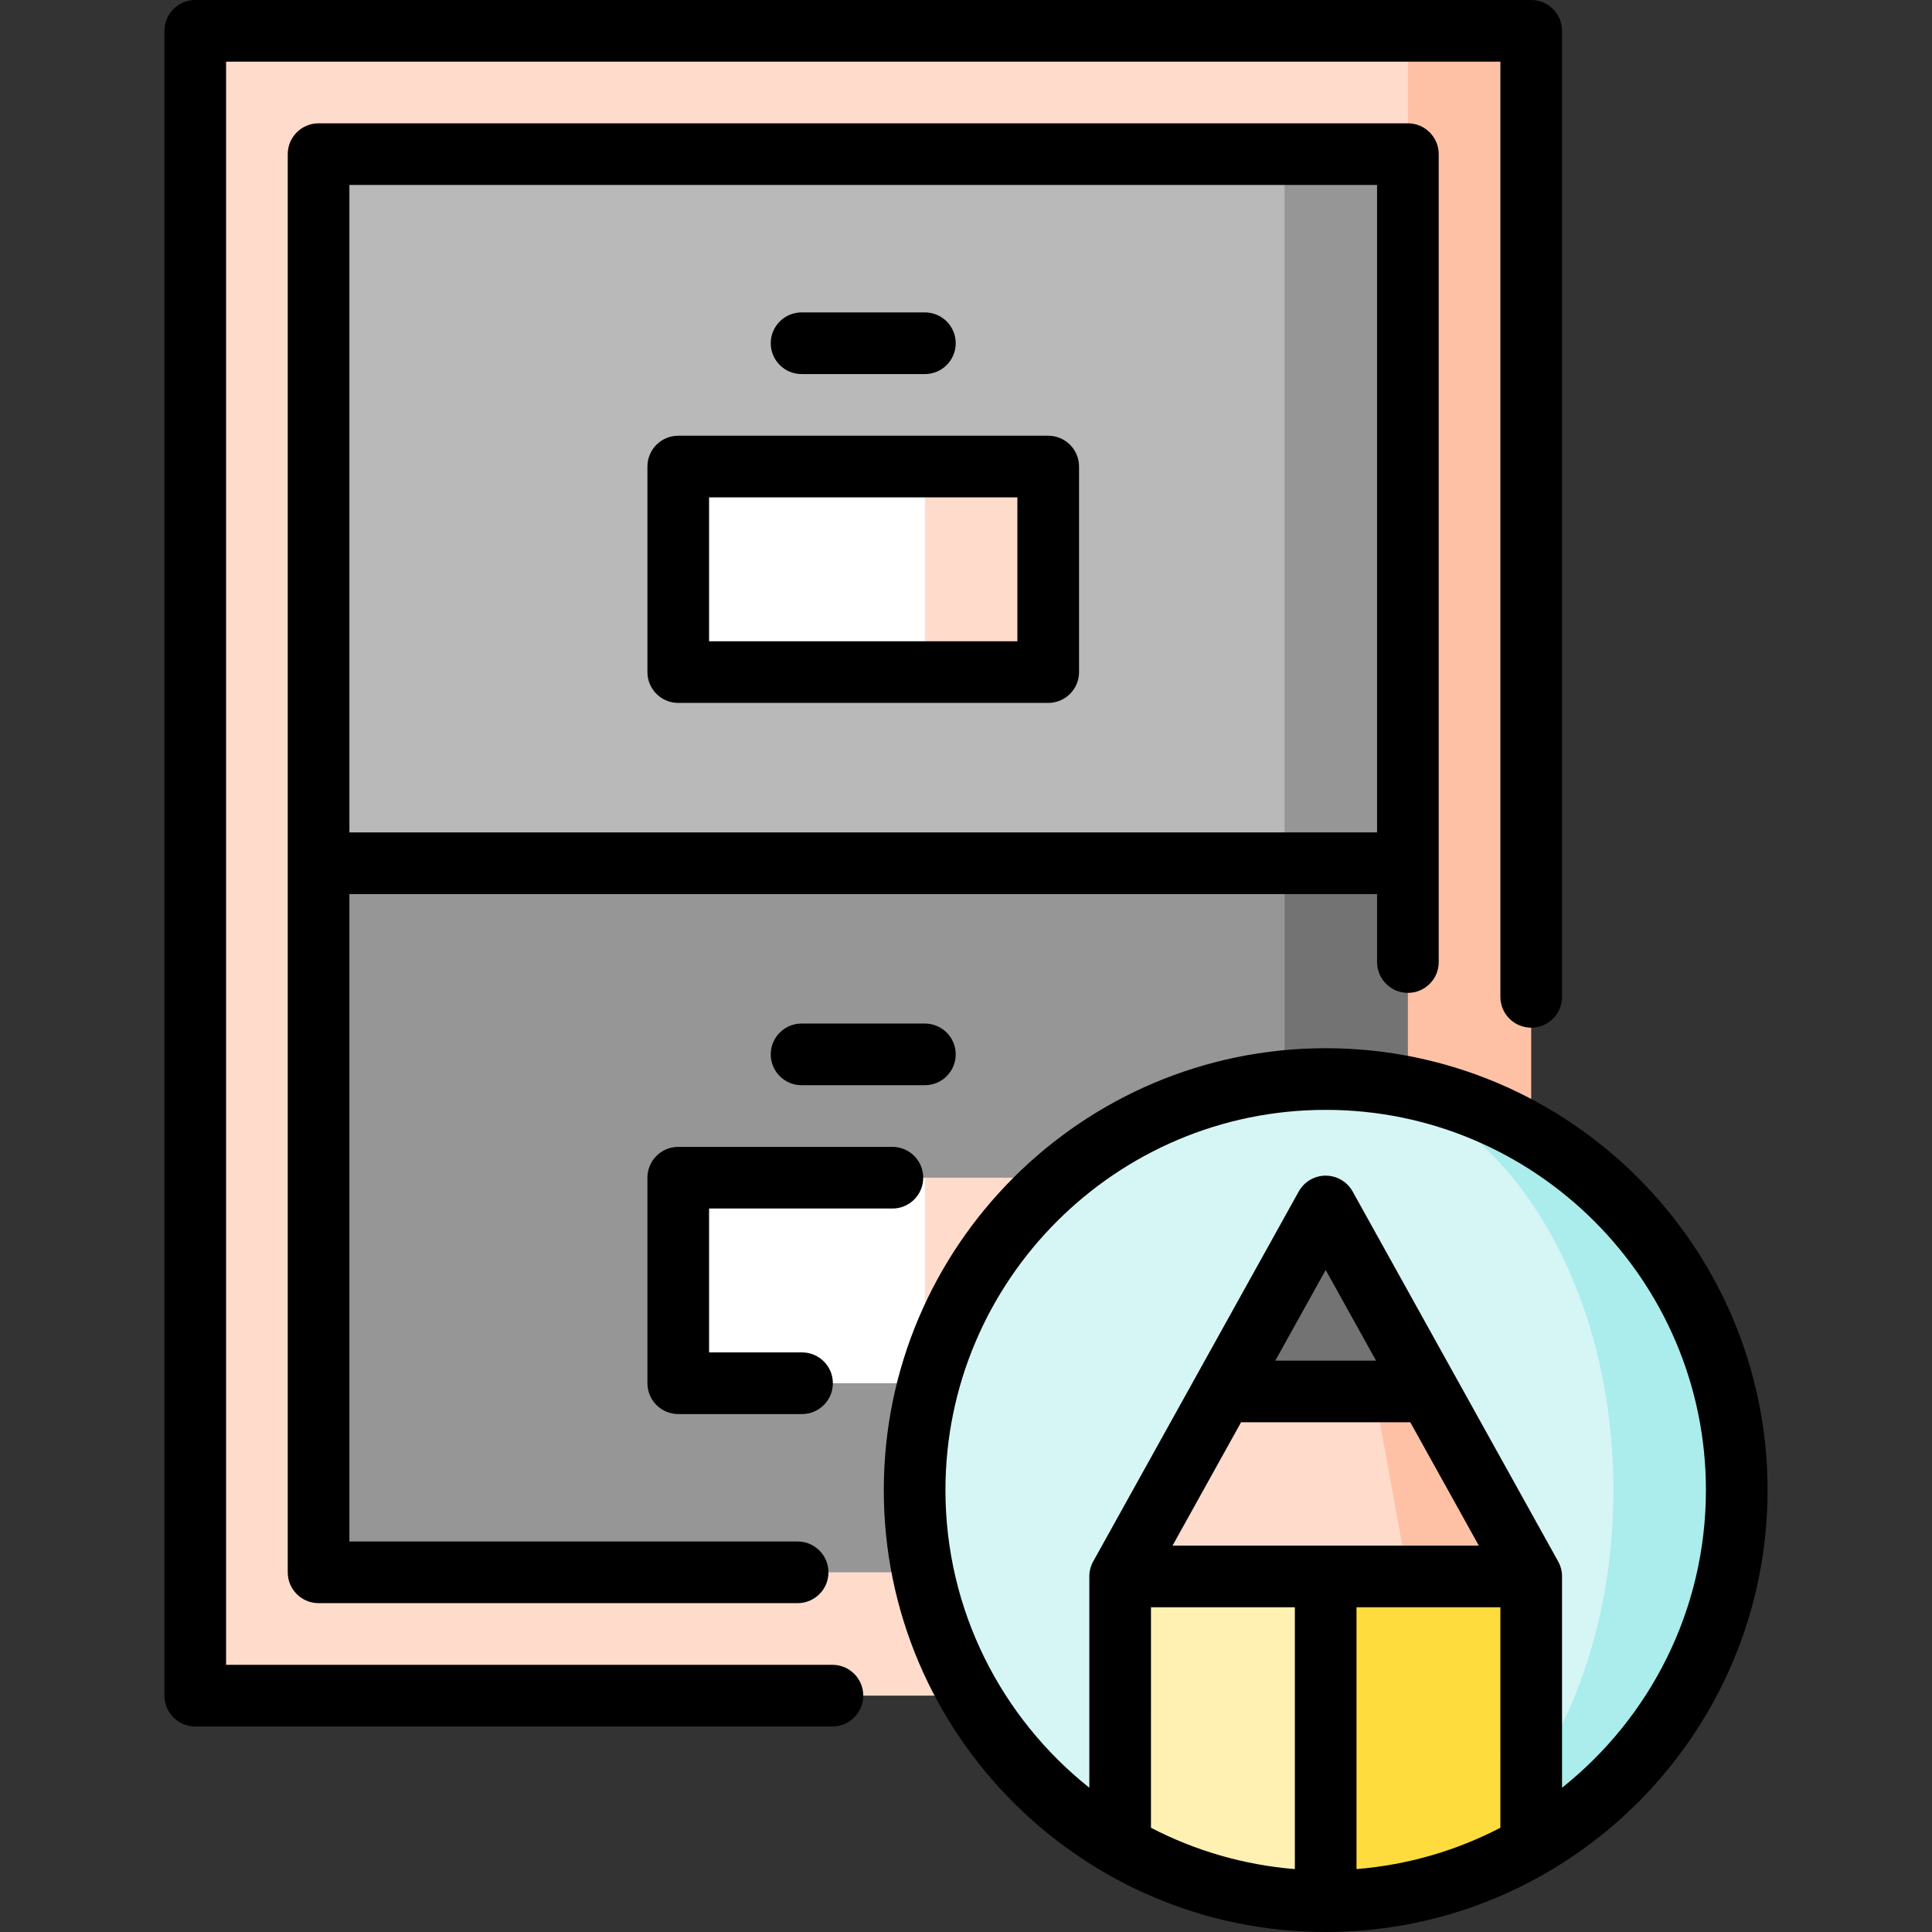
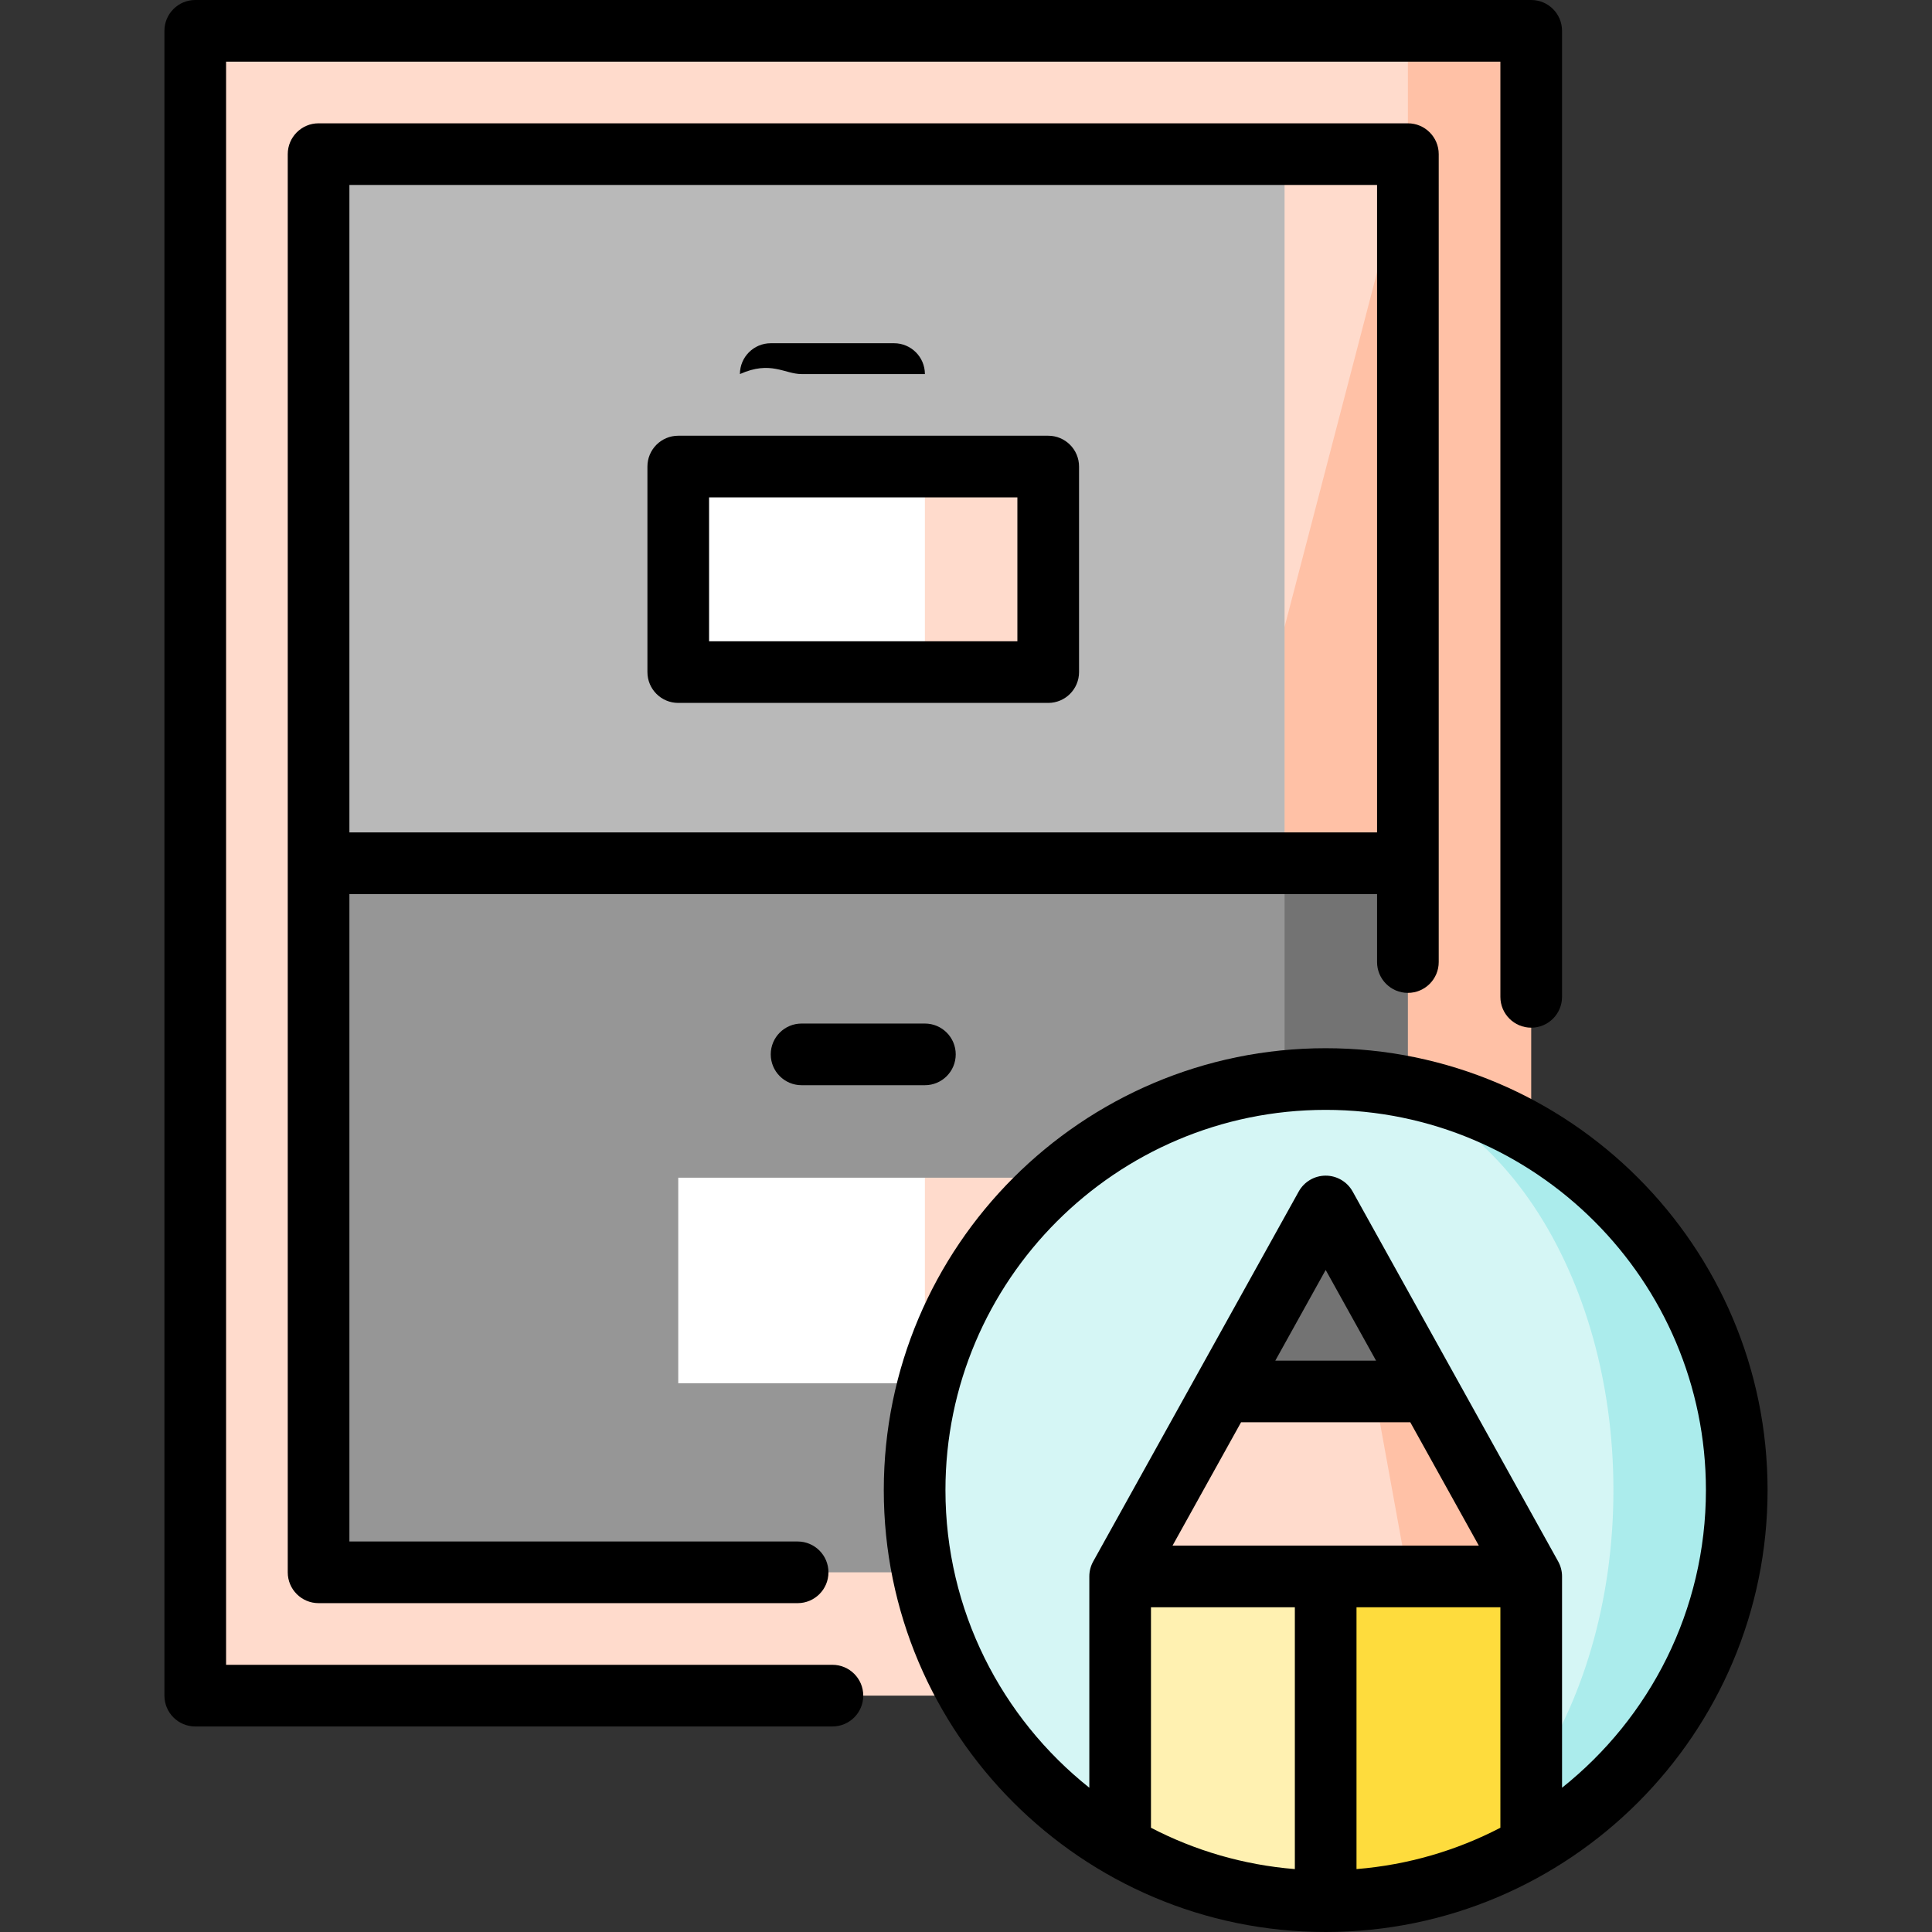
<svg xmlns="http://www.w3.org/2000/svg" version="1.1" id="Layer_1" viewBox="0 0 512 512" xml:space="preserve">
  <rect x="0" y="0" width="512" height="512" fill="#333333" stroke="none" />
  <polygon style="fill:#FFC1A6;" points="373.106,8.17 264.17,228.766 373.106,449.362 405.787,449.362 405.787,8.17 " />
  <polygon style="fill:#FFDBCC;" points="373.106,416.681 373.106,449.362 51.745,449.362 51.745,8.17 373.106,8.17 373.106,40.851   324.085,228.766 " />
  <polygon style="fill:#737373;" points="373.106,228.766 373.106,416.681 340.426,416.681 285.957,322.723 340.426,228.766 " />
  <g>
-     <polygon style="fill:#969696;" points="373.106,40.851 373.106,228.766 340.426,228.766 285.957,134.809 340.426,40.851  " />
    <rect x="84.426" y="228.766" style="fill:#969696;" width="256" height="187.915" />
  </g>
  <rect x="84.426" y="40.851" style="fill:#B9B9B9;" width="256" height="187.915" />
  <polygon style="fill:#FFDBCC;" points="277.787,312.102 277.787,366.57 245.106,366.57 212.426,339.336 245.106,312.102 " />
  <rect x="179.745" y="312.102" style="fill:#FFFFFF;" width="65.362" height="54.468" />
  <polygon style="fill:#FFDBCC;" points="277.787,123.643 277.787,178.111 245.106,178.111 212.426,150.877 245.106,123.643 " />
  <rect x="179.745" y="123.643" style="fill:#FFFFFF;" width="65.362" height="54.468" />
  <path style="fill:#ABECEC;" d="M351.319,285.957v196.085l54.469,7.21c32.56-18.835,54.467-54.038,54.467-94.359  C460.255,334.728,411.485,285.957,351.319,285.957z" />
  <path style="fill:#D5F6F5;" d="M351.319,285.957c42.115,0,76.255,48.771,76.255,108.936c0,29.679-8.307,56.584-21.781,76.231  L296.85,489.253c-32.559-18.836-54.467-54.039-54.467-94.359C242.383,334.728,291.154,285.957,351.319,285.957z" />
  <path style="fill:#FEDC3D;" d="M349.442,503.806c0.625,0.011,1.25,0.024,1.877,0.024c19.843,0,38.446-5.307,54.469-14.577  l-0.001-71.483l-65.362-10.894L349.442,503.806z" />
  <path style="fill:#FFF1B1;" d="M296.851,417.77l-0.002,71.483c16.023,9.269,34.628,14.577,54.47,14.577v-96.953L296.851,417.77z" />
  <polygon style="fill:#FFC1A6;" points="378.553,368.749 405.787,417.77 373.106,417.77 340.426,357.855 " />
  <polygon style="fill:#FFDBCC;" points="362.213,357.855 373.106,417.77 296.851,417.77 324.085,368.749 " />
  <polygon style="fill:#737373;" points="324.085,368.749 378.553,368.749 351.319,319.728 " />
  <path d="M220.602,441.191H59.915V16.34h337.702v247.836c0,4.512,3.657,8.17,8.17,8.17c4.513,0,8.17-3.658,8.17-8.17V8.17  c0-4.512-3.657-8.17-8.17-8.17H51.745c-4.513,0-8.17,3.658-8.17,8.17v441.191c0,4.512,3.657,8.17,8.17,8.17h168.858  c4.513,0,8.17-3.658,8.17-8.17C228.772,444.85,225.114,441.191,220.602,441.191z" />
  <path d="M373.106,263.123c4.513,0,8.17-3.658,8.17-8.17V40.851c0-4.512-3.657-8.17-8.17-8.17H84.426c-4.513,0-8.17,3.658-8.17,8.17  v375.83c0,4.512,3.657,8.17,8.17,8.17h126.953c4.513,0,8.17-3.658,8.17-8.17c0-4.512-3.657-8.17-8.17-8.17H92.596V236.936h272.34  v18.017C364.936,259.465,368.593,263.123,373.106,263.123z M92.596,220.596V49.021h272.34v171.574H92.596z" />
-   <path d="M236.497,320.272c4.513,0,8.17-3.658,8.17-8.17c0-4.512-3.657-8.17-8.17-8.17h-56.752c-4.513,0-8.17,3.658-8.17,8.17v54.468  c0,4.512,3.657,8.17,8.17,8.17h32.804c4.513,0,8.17-3.658,8.17-8.17c0-4.512-3.657-8.17-8.17-8.17h-24.634v-38.128H236.497z" />
  <path d="M253.277,279.421c0-4.512-3.657-8.17-8.17-8.17h-32.681c-4.513,0-8.17,3.658-8.17,8.17s3.657,8.17,8.17,8.17h32.681  C249.62,287.591,253.277,283.933,253.277,279.421z" />
  <path d="M277.787,115.472h-98.043c-4.513,0-8.17,3.658-8.17,8.17v54.468c0,4.512,3.657,8.17,8.17,8.17h98.043  c4.513,0,8.17-3.658,8.17-8.17v-54.468C285.957,119.129,282.3,115.472,277.787,115.472z M269.617,169.94h-81.702v-38.128h81.702  V169.94z" />
-   <path d="M212.426,99.132h32.681c4.513,0,8.17-3.658,8.17-8.17c0-4.512-3.657-8.17-8.17-8.17h-32.681c-4.513,0-8.17,3.658-8.17,8.17  C204.255,95.474,207.912,99.132,212.426,99.132z" />
+   <path d="M212.426,99.132h32.681c0-4.512-3.657-8.17-8.17-8.17h-32.681c-4.513,0-8.17,3.658-8.17,8.17  C204.255,95.474,207.912,99.132,212.426,99.132z" />
  <path d="M351.319,277.787c-64.572,0-117.106,52.533-117.106,117.106S286.747,512,351.319,512s117.106-52.533,117.106-117.106  S415.891,277.787,351.319,277.787z M328.892,376.919h44.853l18.156,32.681h-81.165L328.892,376.919z M337.97,360.579l13.349-24.028  l13.349,24.028H337.97z M359.489,425.94h38.128l0.001,58.433c-11.584,6.019-24.476,9.852-38.129,10.954V425.94z M305.021,425.94  h38.128v69.387c-13.653-1.101-26.546-4.935-38.13-10.954L305.021,425.94z M413.959,473.766l-0.001-55.995  c0-1.389-0.354-2.754-1.027-3.967l-27.185-48.934c-0.02-0.035-27.283-49.108-27.283-49.108c-1.441-2.594-4.176-4.203-7.143-4.203  c-2.967,0-5.701,1.609-7.143,4.203l-27.263,49.074c-0.02,0.035-27.205,48.969-27.205,48.969c-0.673,1.214-1.027,2.579-1.027,3.967  l-0.001,55.994c-23.215-18.476-38.127-46.963-38.127-78.871c0-55.563,45.203-100.766,100.766-100.766  s100.766,45.203,100.766,100.766C452.085,426.802,437.174,455.289,413.959,473.766z" />
</svg>